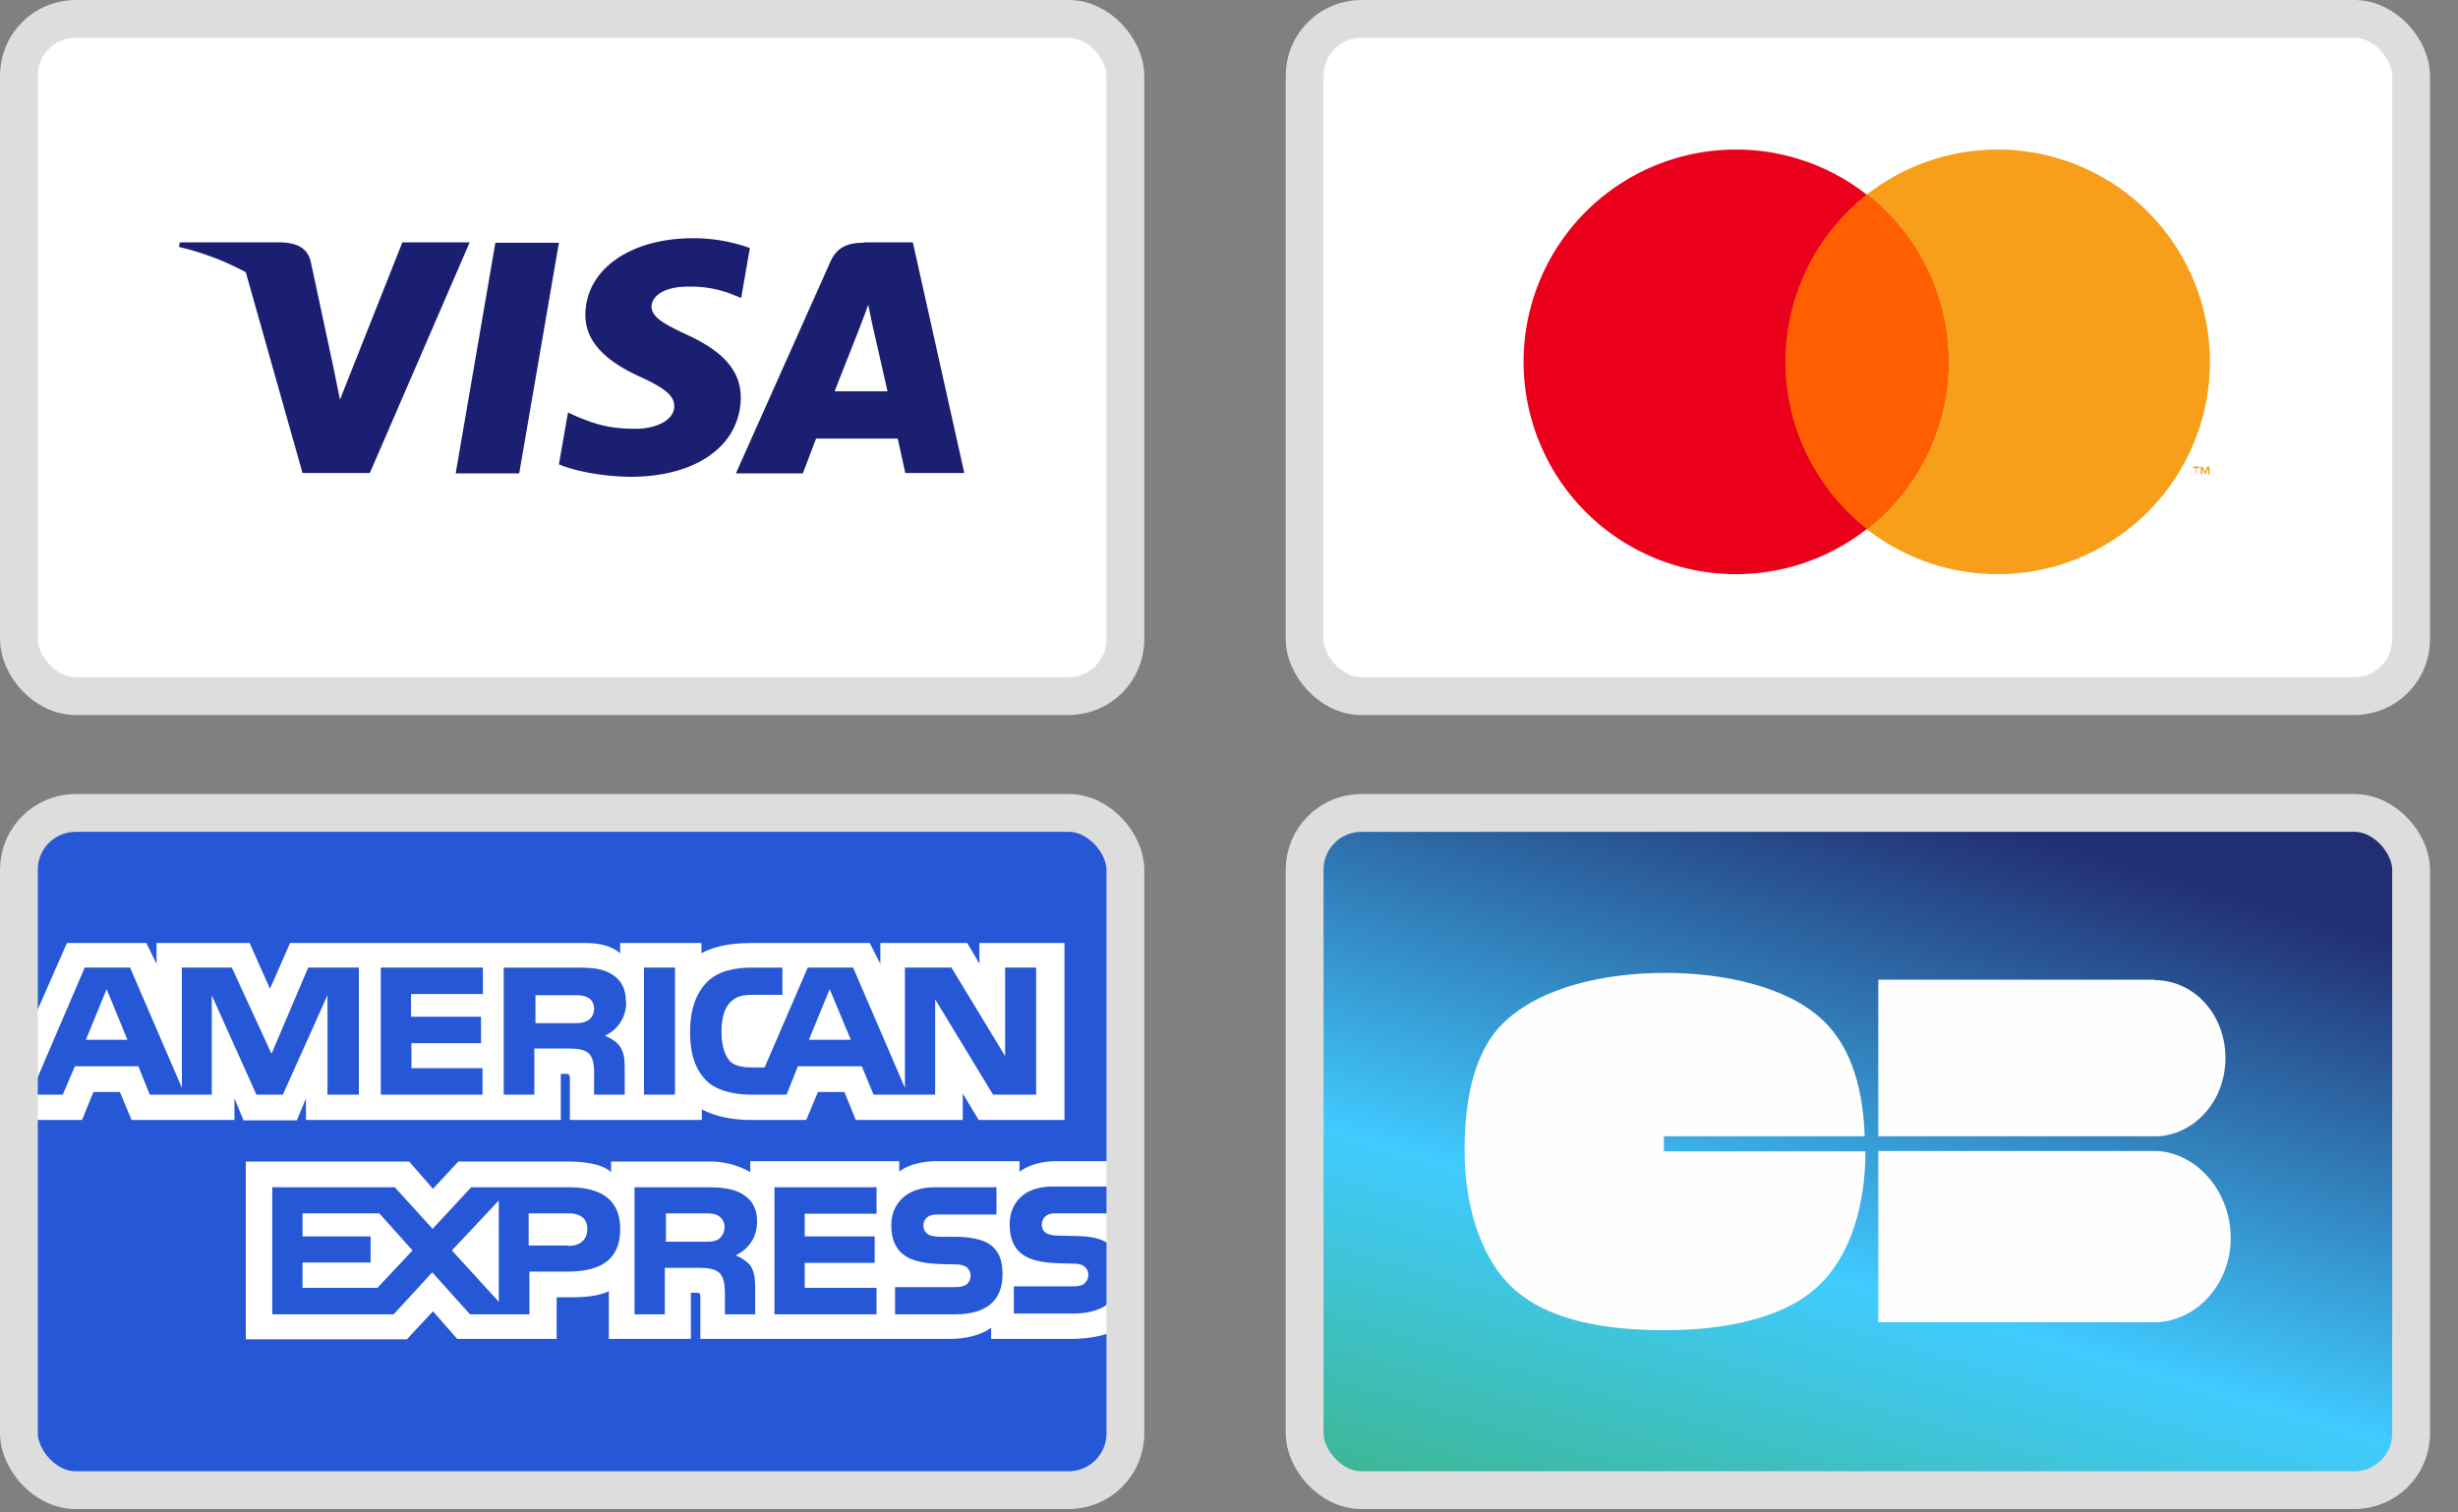
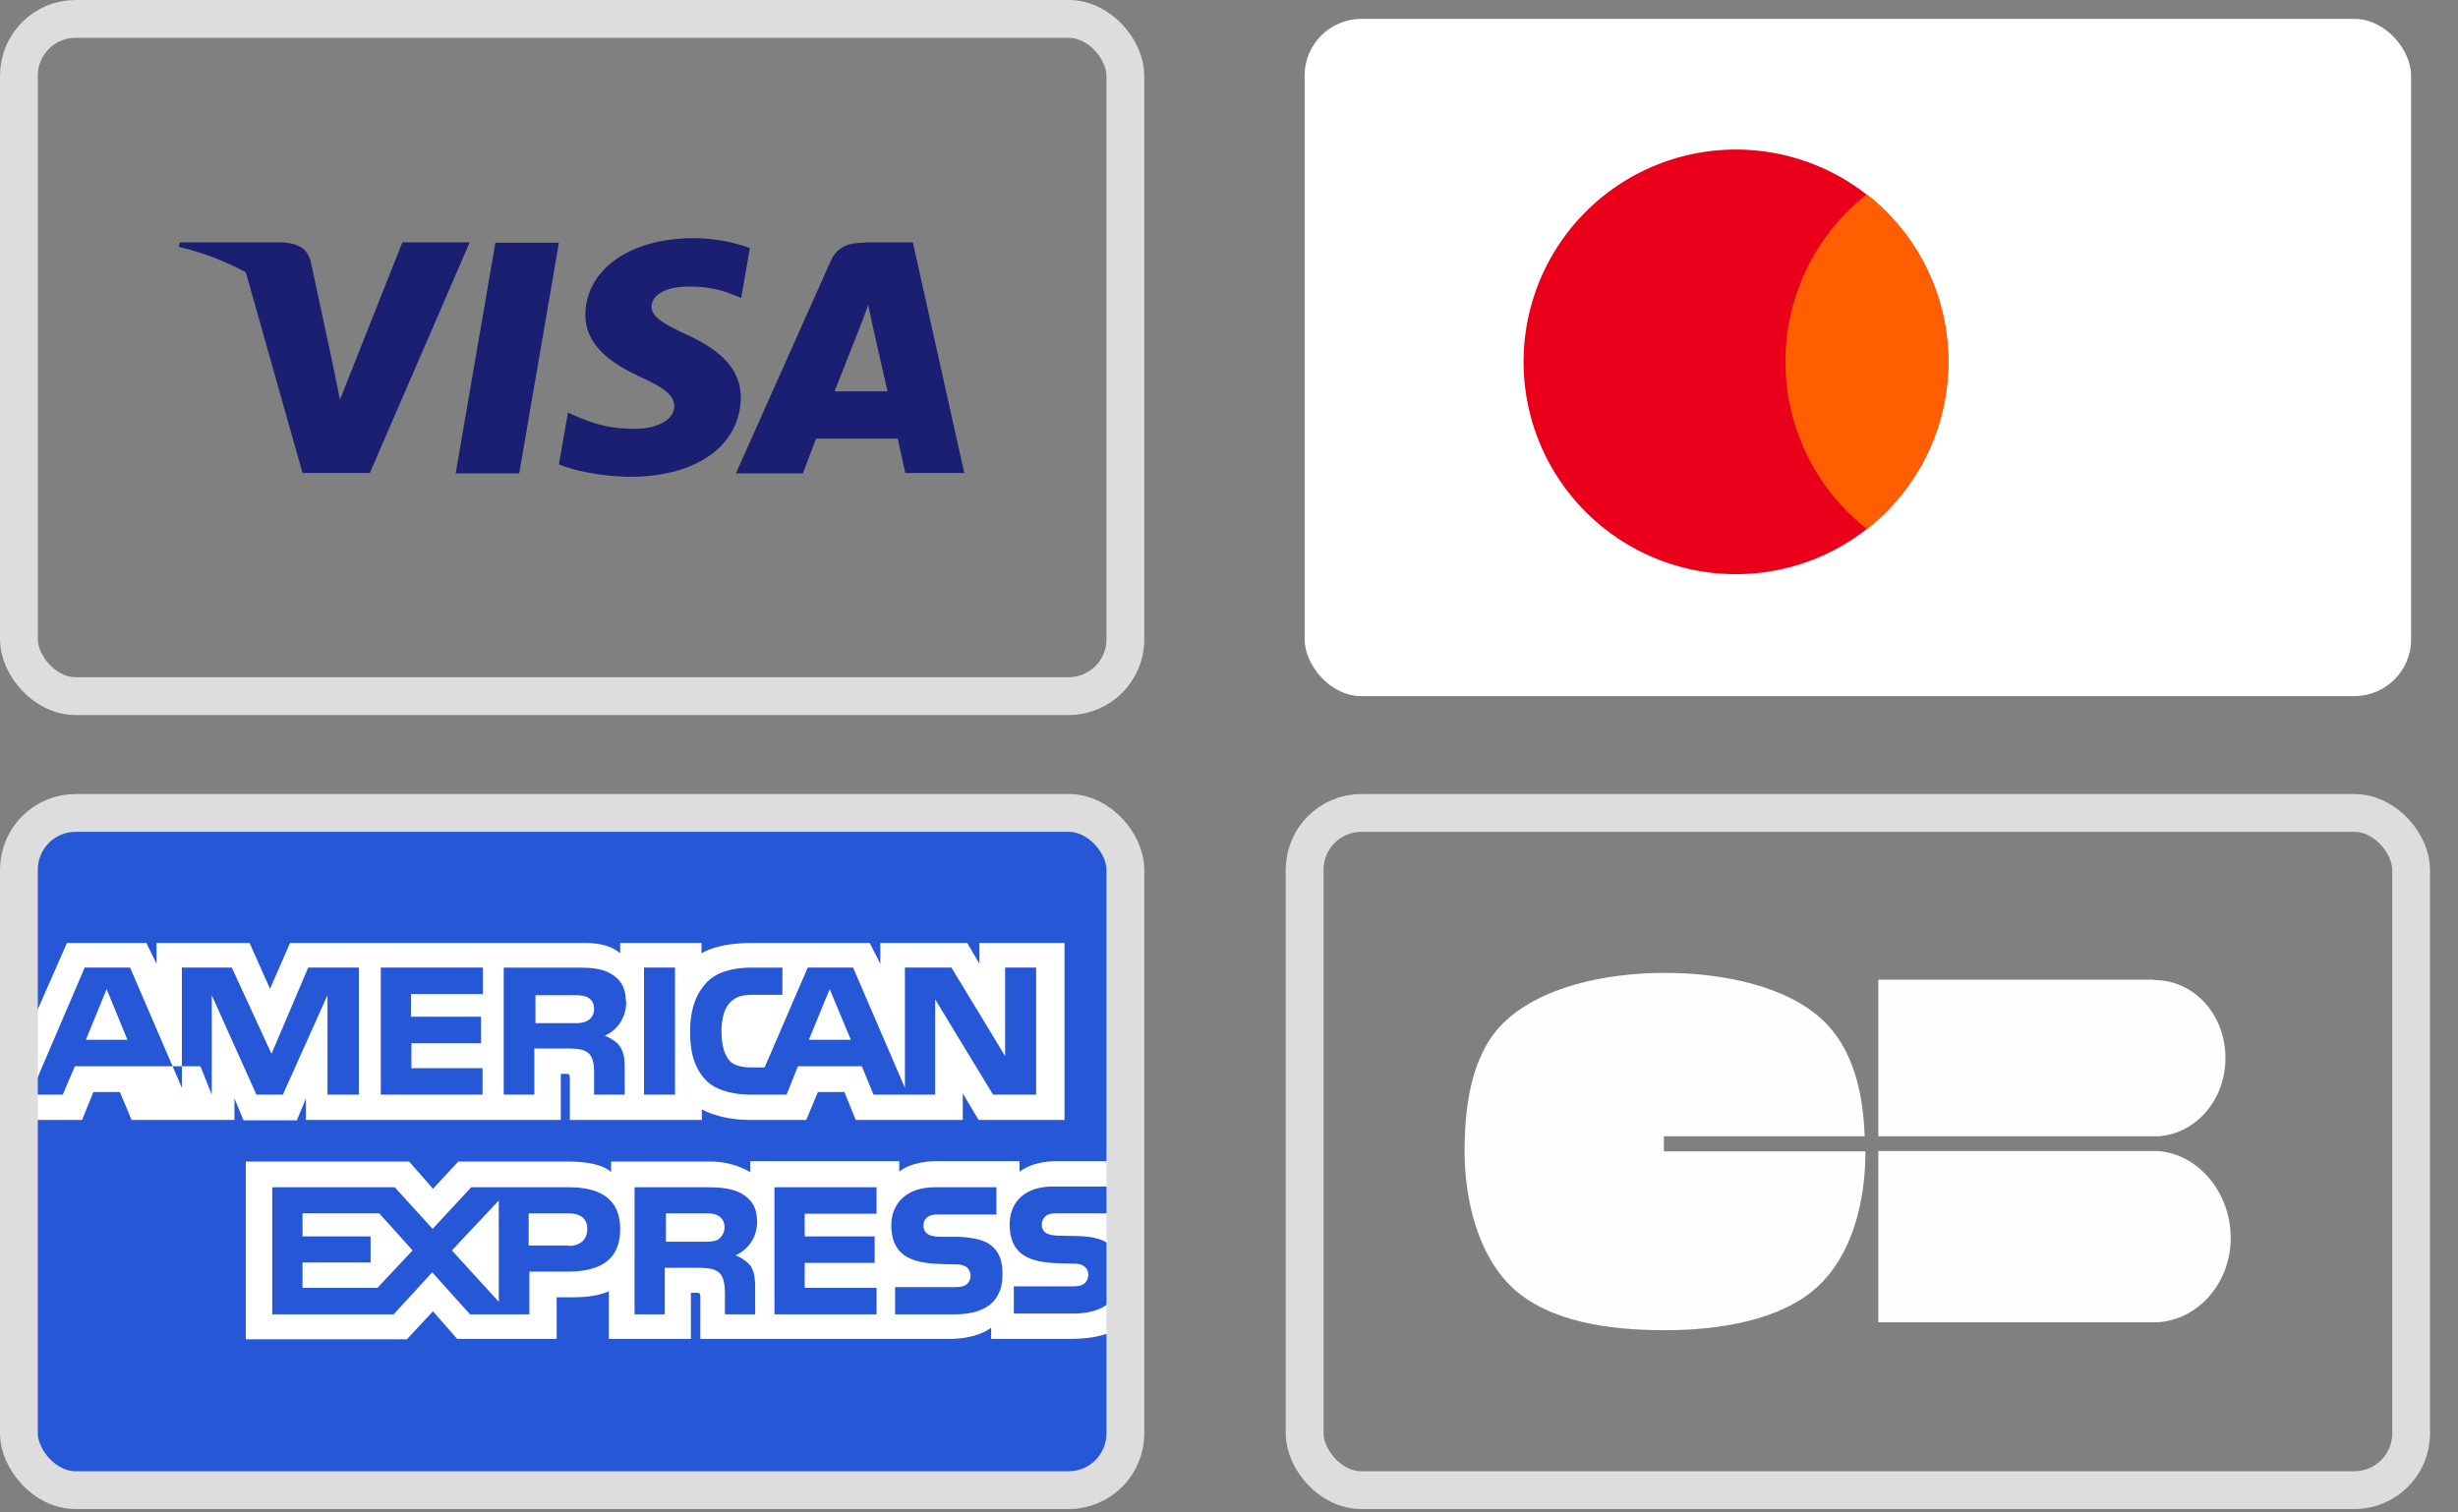
<svg xmlns="http://www.w3.org/2000/svg" width="65" height="40" viewBox="0 0 65 40" fill="none">
  <rect x="0" y="0" width="65" height="40" fill="#808080" stroke="none" />
  <rect width="29.26" height="17.91" x="34.5" y=".5" fill="#fff" rx="1.5" />
  <g fill-rule="evenodd" clip-rule="evenodd">
-     <path fill="#F79F1A" d="M58.43 12.54v-.2h-.06l-.06.14-.06-.14h-.05v.2h.04v-.15l.05.13h.04l.06-.13v.15h.04Zm-.34 0v-.16h.07v-.04H58v.04h.07v.16h.03Zm.35-2.98a5.61 5.61 0 1 1-11.23.02 5.61 5.61 0 0 1 11.23-.02Z" />
    <path fill="#EA001B" d="M51.52 9.56a5.61 5.61 0 1 1-11.23.02 5.61 5.61 0 0 1 11.23-.02Z" />
    <path fill="#FF5F01" d="M49.37 5.14a5.62 5.62 0 0 0 0 8.85 5.62 5.62 0 0 0 0-8.85Z" />
  </g>
-   <rect width="29.26" height="17.91" x="34.5" y=".5" stroke="#DDD" rx="1.5" />
-   <rect width="29.26" height="17.91" x="34.5" y="21.5" fill="url(#a)" rx="1.5" />
  <path fill="#FEFEFE" fill-rule="evenodd" d="M44.01 30.05h5.3c-.04-1.14-.3-2.32-1.12-3.08-.96-.9-2.65-1.24-4.16-1.24-1.58 0-3.31.37-4.29 1.34-.83.83-1.01 2.18-1.01 3.38 0 1.27.35 2.74 1.26 3.6.96.9 2.53 1.13 4.04 1.13 1.46 0 3.05-.27 4-1.12.96-.86 1.3-2.3 1.3-3.6v-.01H44v-.4Zm5.66.4v4.52h7.38c1.08-.06 1.94-1.04 1.94-2.23 0-1.2-.86-2.23-1.94-2.3h-7.38Zm7.3-4.53c1.05 0 1.88.91 1.88 2.06 0 1.1-.76 1.98-1.74 2.07h-7.44v-4.14h7.3Z" clip-rule="evenodd" />
  <rect width="29.26" height="17.91" x="34.5" y="21.5" stroke="#DDD" rx="1.5" />
-   <rect width="29.26" height="17.91" x=".5" y=".5" fill="#fff" rx="1.5" />
  <g fill="#1A1F71">
    <path d="M13.73 12.52h-1.68l1.05-6.1h1.68l-1.05 6.1ZM19.83 6.56a4.4 4.4 0 0 0-1.5-.26c-1.67 0-2.84.83-2.85 2.02-.01.88.84 1.37 1.48 1.66.65.3.87.5.87.76 0 .4-.53.6-1.01.6-.67 0-1.03-.1-1.58-.33l-.22-.1-.24 1.37c.4.17 1.12.32 1.88.33 1.76 0 2.91-.82 2.93-2.09 0-.7-.45-1.22-1.41-1.66-.6-.28-.95-.47-.95-.75 0-.26.3-.53.97-.53.54-.01.94.11 1.25.24l.15.06.23-1.32Z" />
    <path fill-rule="evenodd" d="M22.84 6.41h1.3l1.36 6.1h-1.56l-.2-.91h-2.16l-.35.92h-1.77l2.5-5.6c.18-.4.48-.5.88-.5Zm-.1 2.24-.67 1.7h1.4l-.4-1.76-.11-.53a30.97 30.97 0 0 1-.22.59ZM4.76 6.41h2.7c.37.02.67.13.76.52l.6 2.8.17.84 1.65-4.16h1.78l-2.64 6.1H8L6.5 7.2a7.13 7.13 0 0 0-1.77-.67l.03-.13Z" clip-rule="evenodd" />
  </g>
  <rect width="29.26" height="17.91" x=".5" y=".5" stroke="#DDD" rx="1.5" />
  <rect width="29.26" height="17.91" x=".5" y="21.5" fill="#2557D6" rx="1.5" />
-   <path fill="#fff" fill-rule="evenodd" d="M.79 29.62h1.38l.3-.74h.7l.31.74H6.2v-.57l.24.58h1.41l.24-.58v.57h6.74V28.4h.13c.09 0 .11.01.11.16v1.06h3.49v-.28c.28.15.72.28 1.3.28h1.46l.31-.74h.7l.3.74h2.83v-.7l.42.7h2.27v-4.68H25.9v.55l-.32-.55h-2.3v.55l-.28-.55h-3.1c-.53 0-.98.07-1.35.27v-.27H16.4v.27c-.24-.2-.56-.27-.92-.27H7.67l-.53 1.21-.54-1.21H4.14v.55l-.27-.55h-2.1l-.98 2.23v2.45Zm8.7-.67h-.83v-2.63l-1.18 2.63h-.7L5.6 26.32v2.63H3.96l-.3-.75H1.98l-.32.75H.8l1.44-3.36h1.2l1.37 3.18v-3.18h1.32l1.05 2.28.97-2.28h1.34v3.36ZM3.37 27.5l-.55-1.34-.55 1.34h1.1Zm9.4 1.45h-2.7v-3.36h2.7v.7h-1.9v.6h1.85v.7h-1.84v.66h1.88v.7Zm3.79-2.46c0 .54-.36.82-.57.9.18.07.33.18.4.28.11.17.13.32.13.62v.66h-.81v-.42c0-.2.02-.5-.13-.66-.12-.12-.3-.14-.59-.14h-.86v1.22h-.81v-3.36h1.85c.42 0 .72.01.98.16s.4.37.4.74Zm-1.02.5c-.11.07-.24.07-.4.07h-.98v-.74h1c.13 0 .28 0 .38.06.1.05.17.15.17.3 0 .14-.07.26-.17.31Zm2.31 1.96h-.82v-3.36h.82v3.36Zm9.55 0h-1.14l-1.53-2.52v2.52H23.1l-.31-.75H21.1l-.3.75h-.95c-.39 0-.89-.09-1.17-.37-.28-.29-.43-.67-.43-1.28 0-.5.1-.96.44-1.32.26-.27.67-.39 1.22-.39h.78v.72h-.76c-.3 0-.46.04-.62.2-.14.14-.23.4-.23.76s.07.62.22.79c.12.13.35.17.56.17h.36l1.14-2.64h1.2l1.37 3.18v-3.18h1.23l1.42 2.34v-2.34h.82v3.36Zm-4.9-1.45-.56-1.34-.55 1.34h1.11Zm6.96 6.81c-.2.29-.58.43-1.1.43h-1.55v-.72h1.55c.15 0 .26-.02.32-.08a.3.3 0 0 0 .1-.22.27.27 0 0 0-.1-.22c-.06-.05-.14-.08-.28-.08-.76-.02-1.7.03-1.7-1.04 0-.49.3-1 1.15-1h1.6v-.67h-1.49c-.45 0-.77.11-1 .28v-.28h-2.21c-.35 0-.77.1-.97.28v-.28h-3.94V31a2.1 2.1 0 0 0-1.08-.28h-2.6V31c-.25-.24-.8-.28-1.14-.28h-2.9l-.67.72-.63-.72H6.5v4.7h4.26l.69-.74.64.73h2.63v-1.1h.26c.35 0 .76 0 1.12-.16v1.26h2.17v-1.22h.1c.14 0 .15 0 .15.14v1.08h6.59c.42 0 .85-.1 1.1-.3v.3h2.08c.44 0 .86-.06 1.19-.22v-.87Zm-13.06-1.8c0 .93-.7 1.12-1.4 1.12H14v1.13h-1.57l-1-1.11-1.02 1.11H7.2V31.4h3.24l1 1.1 1.02-1.1h2.58c.64 0 1.36.18 1.36 1.1ZM10 34.06H8v-.67H9.8v-.69H8v-.61h2.03l.88.98-.92.98Zm3.2.38-1.25-1.37 1.24-1.32v2.69Zm1.82-1.5h-1.04v-.85h1.05c.3 0 .5.12.5.41 0 .3-.2.45-.5.45Zm5.46-1.54h2.7v.7h-1.9v.6h1.85v.7h-1.85v.66h1.9v.7h-2.7V31.4Zm-1.03 1.8c.18.07.32.18.4.28.1.17.12.32.12.62v.66h-.8v-.42c0-.2.01-.5-.13-.66-.12-.12-.3-.15-.6-.15h-.86v1.23h-.8V31.4h1.85c.41 0 .7.02.97.16.26.15.42.36.42.75 0 .53-.36.8-.57.89Zm-.46-.42c-.1.06-.24.06-.4.06h-.98v-.75h1c.14 0 .28 0 .38.06.1.06.17.16.17.3 0 .15-.07.26-.17.33Zm7.28.21c.16.16.24.37.24.71 0 .72-.45 1.06-1.27 1.06h-1.57v-.72h1.57c.15 0 .26-.02.33-.08a.3.3 0 0 0 0-.44c-.07-.05-.15-.08-.3-.08-.75-.02-1.7.03-1.7-1.04 0-.49.32-1 1.16-1h1.62v.72h-1.48c-.15 0-.24 0-.33.06-.08.05-.12.13-.12.24a.26.26 0 0 0 .18.25c.09.03.18.04.31.04h.44c.44.02.74.1.92.28Zm3.2-.9H28c-.15 0-.25 0-.33.06-.08.06-.12.14-.12.24a.25.25 0 0 0 .18.25c.09.03.18.04.31.04l.44.01c.44.01.73.09.91.27l.08.09v-.96Z" clip-rule="evenodd" />
+   <path fill="#fff" fill-rule="evenodd" d="M.79 29.62h1.38l.3-.74h.7l.31.74H6.2v-.57l.24.58h1.41l.24-.58v.57h6.74V28.4h.13c.09 0 .11.01.11.16v1.06h3.49v-.28c.28.15.72.28 1.3.28h1.46l.31-.74h.7l.3.74h2.83v-.7l.42.7h2.27v-4.68H25.9v.55l-.32-.55h-2.3v.55l-.28-.55h-3.1c-.53 0-.98.07-1.35.27v-.27H16.4v.27c-.24-.2-.56-.27-.92-.27H7.67l-.53 1.21-.54-1.21H4.14v.55l-.27-.55h-2.1l-.98 2.23v2.45Zm8.7-.67h-.83v-2.63l-1.18 2.63h-.7L5.6 26.32v2.63l-.3-.75H1.98l-.32.75H.8l1.44-3.36h1.2l1.37 3.18v-3.18h1.32l1.05 2.28.97-2.28h1.34v3.36ZM3.37 27.5l-.55-1.34-.55 1.34h1.1Zm9.4 1.45h-2.7v-3.36h2.7v.7h-1.9v.6h1.85v.7h-1.84v.66h1.88v.7Zm3.79-2.46c0 .54-.36.82-.57.9.18.07.33.18.4.28.11.17.13.32.13.62v.66h-.81v-.42c0-.2.02-.5-.13-.66-.12-.12-.3-.14-.59-.14h-.86v1.22h-.81v-3.36h1.85c.42 0 .72.01.98.16s.4.37.4.74Zm-1.02.5c-.11.07-.24.07-.4.07h-.98v-.74h1c.13 0 .28 0 .38.06.1.05.17.15.17.3 0 .14-.07.26-.17.31Zm2.31 1.96h-.82v-3.36h.82v3.36Zm9.55 0h-1.14l-1.53-2.52v2.52H23.1l-.31-.75H21.1l-.3.75h-.95c-.39 0-.89-.09-1.17-.37-.28-.29-.43-.67-.43-1.28 0-.5.1-.96.44-1.32.26-.27.67-.39 1.22-.39h.78v.72h-.76c-.3 0-.46.04-.62.2-.14.14-.23.4-.23.76s.07.62.22.79c.12.13.35.17.56.17h.36l1.14-2.64h1.2l1.37 3.18v-3.18h1.23l1.42 2.34v-2.34h.82v3.36Zm-4.9-1.45-.56-1.34-.55 1.34h1.11Zm6.96 6.81c-.2.29-.58.43-1.1.43h-1.55v-.72h1.55c.15 0 .26-.02.32-.08a.3.3 0 0 0 .1-.22.27.27 0 0 0-.1-.22c-.06-.05-.14-.08-.28-.08-.76-.02-1.7.03-1.7-1.04 0-.49.3-1 1.15-1h1.6v-.67h-1.49c-.45 0-.77.11-1 .28v-.28h-2.21c-.35 0-.77.1-.97.28v-.28h-3.94V31a2.1 2.1 0 0 0-1.08-.28h-2.6V31c-.25-.24-.8-.28-1.14-.28h-2.9l-.67.72-.63-.72H6.5v4.7h4.26l.69-.74.64.73h2.63v-1.1h.26c.35 0 .76 0 1.12-.16v1.26h2.17v-1.22h.1c.14 0 .15 0 .15.14v1.08h6.59c.42 0 .85-.1 1.1-.3v.3h2.08c.44 0 .86-.06 1.19-.22v-.87Zm-13.06-1.8c0 .93-.7 1.12-1.4 1.12H14v1.13h-1.57l-1-1.11-1.02 1.11H7.2V31.4h3.24l1 1.1 1.02-1.1h2.58c.64 0 1.36.18 1.36 1.1ZM10 34.06H8v-.67H9.8v-.69H8v-.61h2.03l.88.98-.92.98Zm3.2.38-1.25-1.37 1.24-1.32v2.69Zm1.82-1.5h-1.04v-.85h1.05c.3 0 .5.12.5.41 0 .3-.2.45-.5.45Zm5.46-1.54h2.7v.7h-1.9v.6h1.85v.7h-1.85v.66h1.9v.7h-2.7V31.4Zm-1.03 1.8c.18.07.32.18.4.28.1.17.12.32.12.62v.66h-.8v-.42c0-.2.01-.5-.13-.66-.12-.12-.3-.15-.6-.15h-.86v1.23h-.8V31.4h1.85c.41 0 .7.02.97.16.26.15.42.36.42.75 0 .53-.36.8-.57.89Zm-.46-.42c-.1.06-.24.06-.4.06h-.98v-.75h1c.14 0 .28 0 .38.06.1.06.17.16.17.3 0 .15-.07.26-.17.33Zm7.28.21c.16.16.24.37.24.71 0 .72-.45 1.06-1.27 1.06h-1.57v-.72h1.57c.15 0 .26-.02.33-.08a.3.3 0 0 0 0-.44c-.07-.05-.15-.08-.3-.08-.75-.02-1.7.03-1.7-1.04 0-.49.32-1 1.16-1h1.62v.72h-1.48c-.15 0-.24 0-.33.06-.08.05-.12.13-.12.24a.26.26 0 0 0 .18.25c.09.03.18.04.31.04h.44c.44.02.74.1.92.28Zm3.2-.9H28c-.15 0-.25 0-.33.06-.08.06-.12.14-.12.24a.25.25 0 0 0 .18.25c.09.03.18.04.31.04l.44.01c.44.01.73.09.91.27l.08.09v-.96Z" clip-rule="evenodd" />
  <rect width="29.26" height="17.91" x=".5" y="21.5" stroke="#DDD" rx="1.5" />
  <defs>
    <linearGradient id="a" x1="42.21" x2="36.06" y1="18.61" y2="39.42" gradientUnits="userSpaceOnUse">
      <stop stop-color="#222E72" />
      <stop offset=".59" stop-color="#40CBFF" />
      <stop offset="1" stop-color="#3CB792" />
    </linearGradient>
  </defs>
</svg>